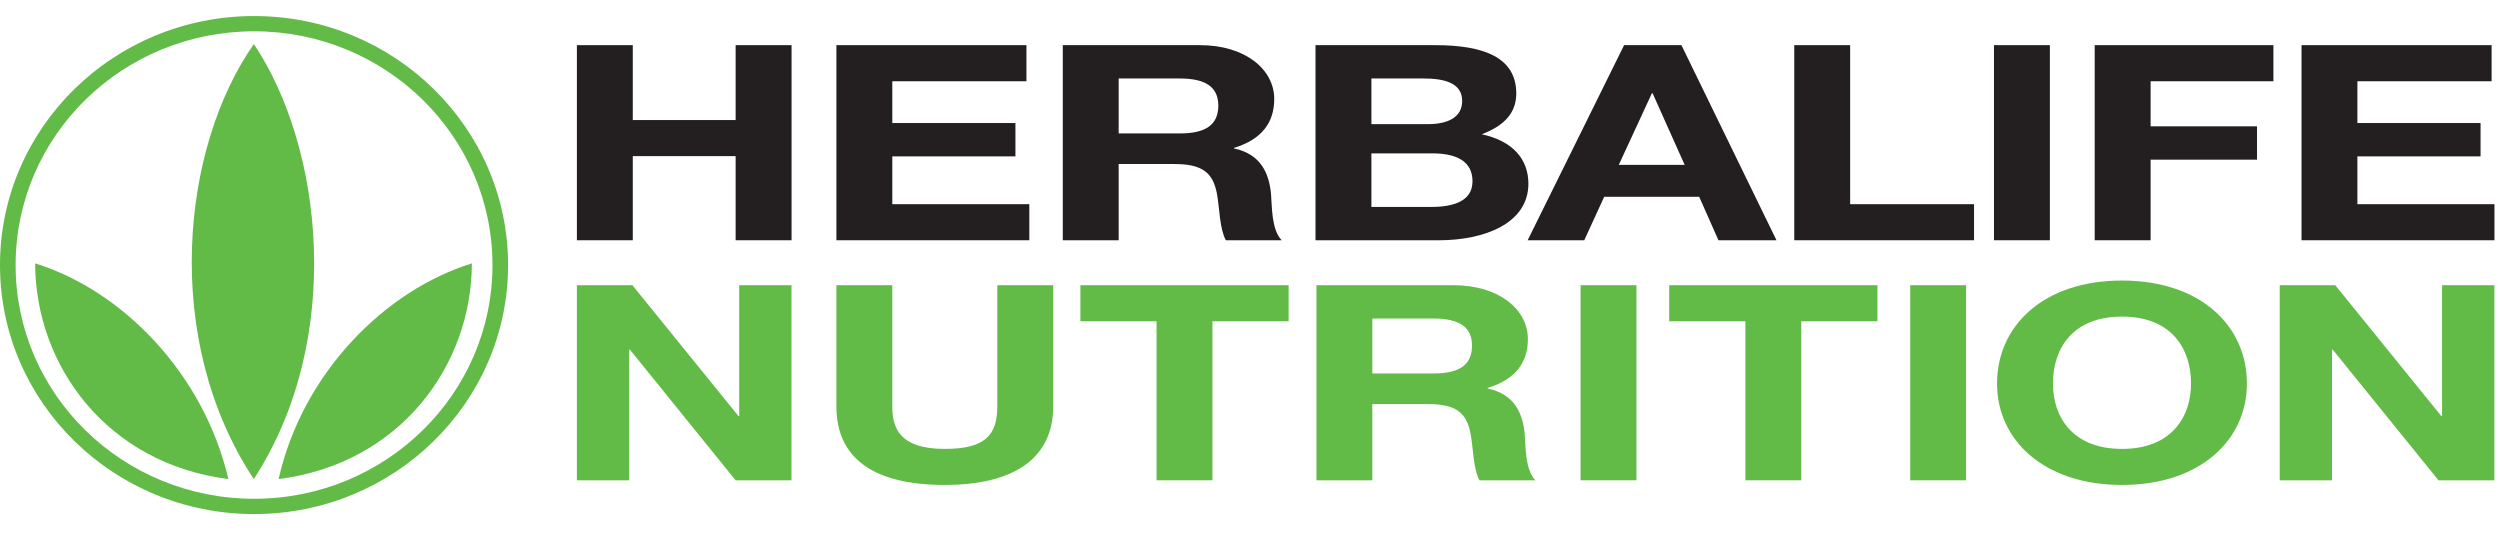
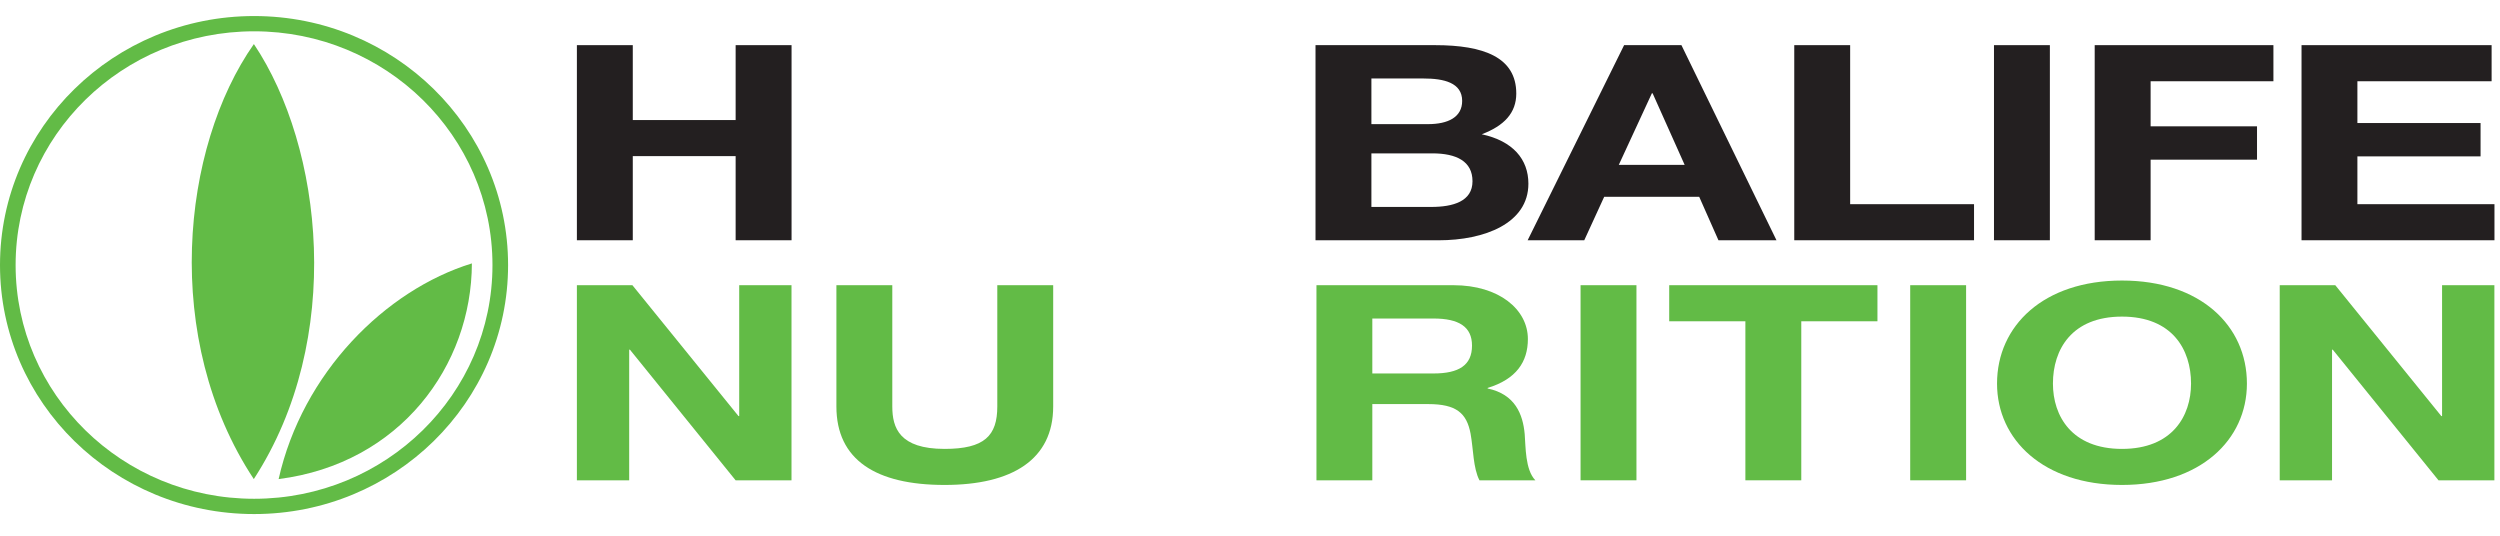
<svg xmlns="http://www.w3.org/2000/svg" width="98" height="21" viewBox="0 0 98 21" fill="none">
  <path fill-rule="evenodd" clip-rule="evenodd" d="M9.962 0.629C4.461 0.629 0 5.003 0 10.392C0 15.781 4.461 20.151 9.962 20.151C15.457 20.151 19.917 15.781 19.917 10.392C19.917 5.003 15.457 0.629 9.962 0.629ZM9.962 19.552C4.791 19.552 0.612 15.449 0.612 10.392C0.612 5.328 4.791 1.227 9.962 1.227C15.122 1.227 19.305 5.328 19.305 10.392C19.305 15.449 15.122 19.552 9.962 19.552Z" fill="#62BB46" />
-   <path fill-rule="evenodd" clip-rule="evenodd" d="M1.377 10.325C4.777 11.374 7.982 14.624 8.953 18.78C4.175 18.171 1.389 14.321 1.377 10.325Z" fill="#62BB46" />
  <path fill-rule="evenodd" clip-rule="evenodd" d="M18.498 10.325C15.099 11.374 11.854 14.624 10.922 18.78C15.7 18.171 18.488 14.321 18.498 10.325Z" fill="#62BB46" />
  <path fill-rule="evenodd" clip-rule="evenodd" d="M9.949 18.78C6.326 13.297 7.108 5.777 9.952 1.727C12.665 5.777 13.513 13.297 9.949 18.78Z" fill="#62BB46" />
  <path fill-rule="evenodd" clip-rule="evenodd" d="M22.614 1.77H24.805V4.706H28.837V1.77H31.029V9.418H28.837V6.12H24.805V9.418H22.614V1.77Z" fill="#231F20" />
-   <path fill-rule="evenodd" clip-rule="evenodd" d="M32.787 1.77H40.237V3.185H34.978V4.823H39.805V6.13H34.978V8.004H40.349V9.418H32.787V1.77Z" fill="#231F20" />
-   <path fill-rule="evenodd" clip-rule="evenodd" d="M43.852 5.23H46.252C47.242 5.23 47.758 4.909 47.758 4.138C47.758 3.399 47.242 3.077 46.252 3.077H43.852V5.23ZM41.661 1.77H47.034C48.82 1.77 49.95 2.723 49.95 3.88C49.95 4.78 49.489 5.456 48.373 5.798V5.819C49.447 6.045 49.753 6.827 49.824 7.609C49.865 8.091 49.838 9.001 50.242 9.418H48.052C47.801 8.938 47.814 8.198 47.703 7.587C47.549 6.783 47.146 6.43 46.042 6.43H43.852V9.418H41.661V1.77Z" fill="#231F20" />
  <path fill-rule="evenodd" clip-rule="evenodd" d="M56.102 8.112C56.955 8.112 57.722 7.898 57.722 7.105C57.722 6.323 57.094 6.012 56.145 6.012H53.759V8.112H56.102ZM55.977 4.866C56.759 4.866 57.317 4.598 57.317 3.955C57.317 3.238 56.591 3.077 55.809 3.077H53.759V4.866H55.977ZM51.568 1.77H56.256C58.154 1.77 59.438 2.241 59.438 3.666C59.438 4.427 58.964 4.93 58.084 5.263C59.312 5.529 59.913 6.248 59.913 7.201C59.913 8.755 58.196 9.419 56.396 9.419H51.568V1.77Z" fill="#231F20" />
  <path fill-rule="evenodd" clip-rule="evenodd" d="M66.038 6.462L64.782 3.656H64.754L63.457 6.462H66.038ZM63.665 1.77H65.912L69.638 9.418H67.363L66.609 7.715H62.884L62.103 9.418H59.884L63.665 1.77Z" fill="#231F20" />
  <path fill-rule="evenodd" clip-rule="evenodd" d="M70.335 1.77H72.526V8.004H77.382V9.418H70.335V1.77Z" fill="#231F20" />
  <path fill-rule="evenodd" clip-rule="evenodd" d="M78.164 9.418H80.355V1.77H78.164V9.418Z" fill="#231F20" />
  <path fill-rule="evenodd" clip-rule="evenodd" d="M82.112 1.77H89.118V3.185H84.304V4.952H88.475V6.259H84.304V9.418H82.112V1.77Z" fill="#231F20" />
  <path fill-rule="evenodd" clip-rule="evenodd" d="M90.22 1.77H97.671V3.185H92.41V4.823H97.238V6.13H92.41V8.004H97.783V9.418H90.22V1.77Z" fill="#231F20" />
  <path fill-rule="evenodd" clip-rule="evenodd" d="M22.614 11.18H24.79L28.949 16.311H28.977V11.18H31.027V18.828H28.836L24.693 13.707H24.664V18.828H22.614V11.18Z" fill="#62BB46" />
  <path fill-rule="evenodd" clip-rule="evenodd" d="M41.285 15.935C41.285 18.004 39.694 19.01 37.028 19.01C34.335 19.01 32.787 18.026 32.787 15.935V11.18H34.978V15.935C34.978 16.772 35.257 17.597 37.028 17.597C38.592 17.597 39.094 17.081 39.094 15.935V11.18H41.285V15.935Z" fill="#62BB46" />
-   <path fill-rule="evenodd" clip-rule="evenodd" d="M45.337 12.594H42.352V11.18H50.514V12.594H47.528V18.828H45.337V12.594Z" fill="#62BB46" />
  <path fill-rule="evenodd" clip-rule="evenodd" d="M53.795 14.64H56.195C57.186 14.64 57.703 14.319 57.703 13.547C57.703 12.808 57.186 12.486 56.195 12.486H53.795V14.64ZM51.605 11.18H56.977C58.764 11.18 59.893 12.133 59.893 13.289C59.893 14.189 59.434 14.864 58.316 15.207V15.229C59.391 15.454 59.698 16.236 59.768 17.017C59.809 17.5 59.782 18.41 60.186 18.828H57.995C57.745 18.346 57.758 17.607 57.646 16.997C57.493 16.194 57.09 15.84 55.986 15.84H53.795V18.828H51.605V11.18Z" fill="#62BB46" />
  <path fill-rule="evenodd" clip-rule="evenodd" d="M61.958 18.828H64.149V11.18H61.958V18.828Z" fill="#62BB46" />
  <path fill-rule="evenodd" clip-rule="evenodd" d="M68.419 12.594H65.433V11.18H73.596V12.594H70.61V18.828H68.419V12.594Z" fill="#62BB46" />
  <path fill-rule="evenodd" clip-rule="evenodd" d="M74.88 18.828H77.071V11.18H74.88V18.828Z" fill="#62BB46" />
  <path fill-rule="evenodd" clip-rule="evenodd" d="M83.182 17.597C85.15 17.597 85.889 16.311 85.889 15.036C85.889 13.698 85.15 12.411 83.182 12.411C81.214 12.411 80.475 13.698 80.475 15.036C80.475 16.311 81.214 17.597 83.182 17.597ZM83.182 10.997C86.251 10.997 88.079 12.765 88.079 15.036C88.079 17.244 86.251 19.01 83.182 19.01C80.113 19.01 78.284 17.244 78.284 15.036C78.284 12.765 80.113 10.997 83.182 10.997Z" fill="#62BB46" />
  <path fill-rule="evenodd" clip-rule="evenodd" d="M89.365 11.18H91.543L95.7 16.311H95.729V11.18H97.78V18.828H95.589L91.444 13.707H91.416V18.828H89.365V11.18Z" fill="#62BB46" />
</svg>